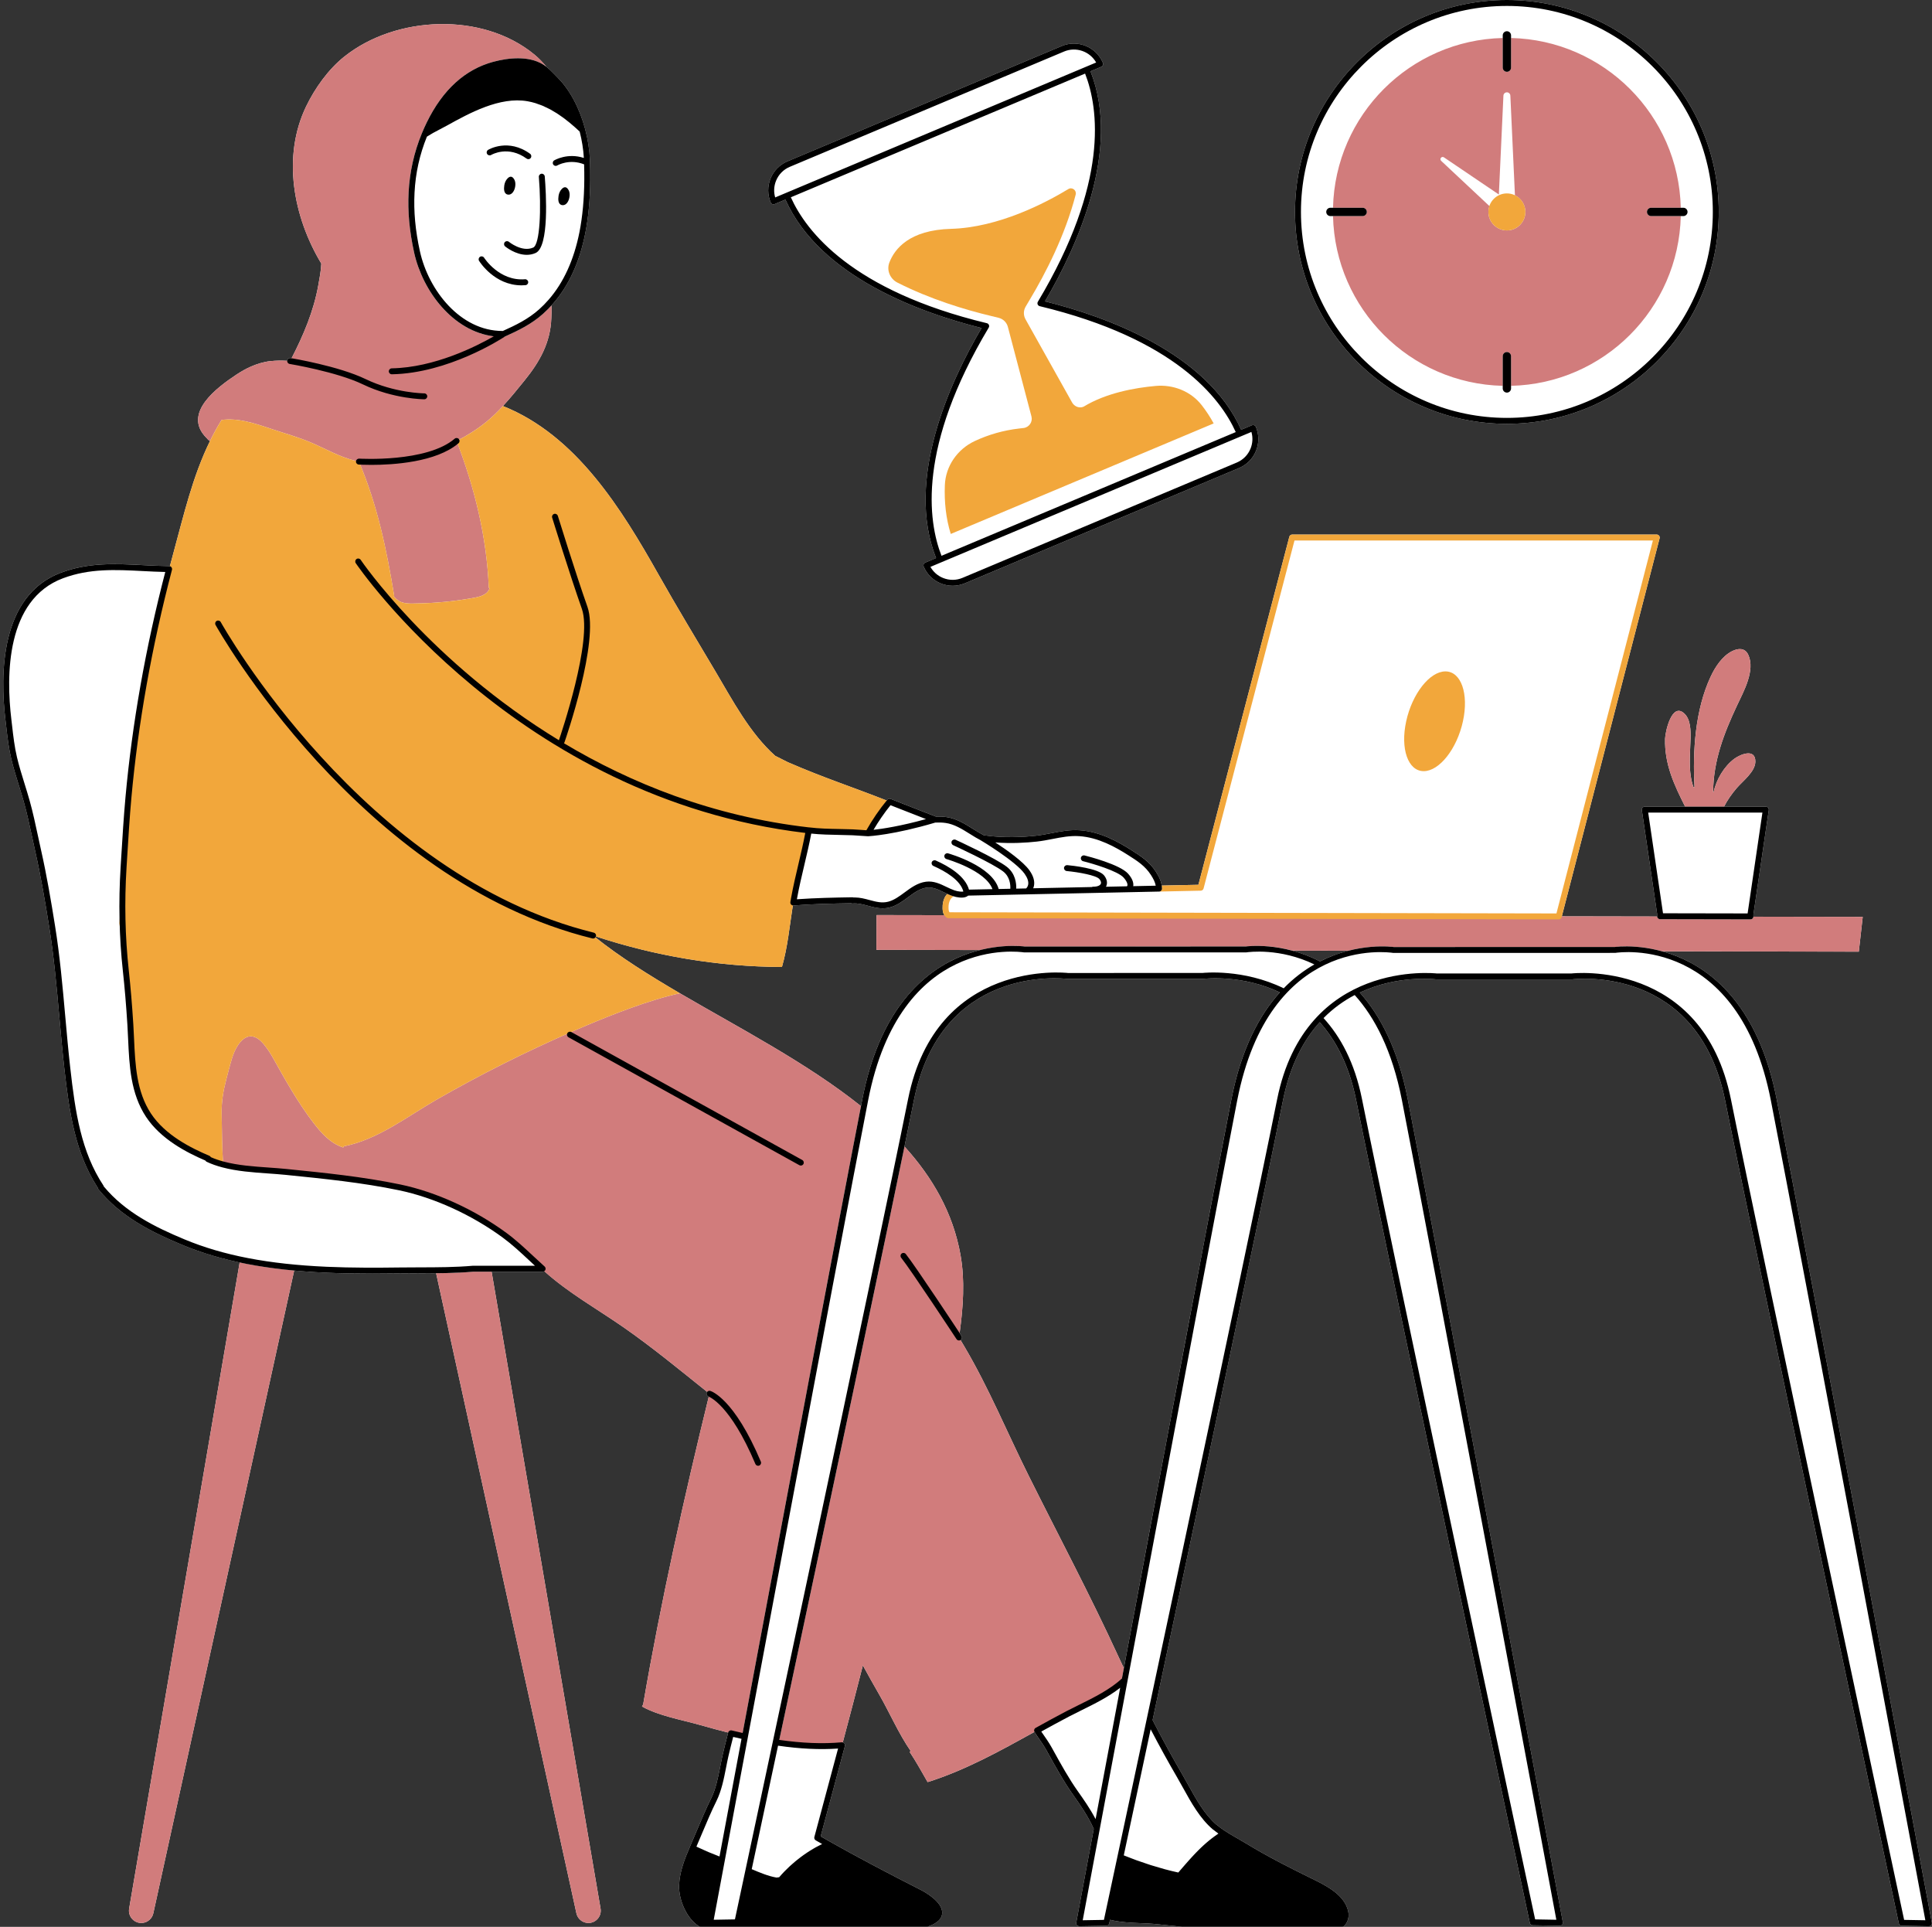
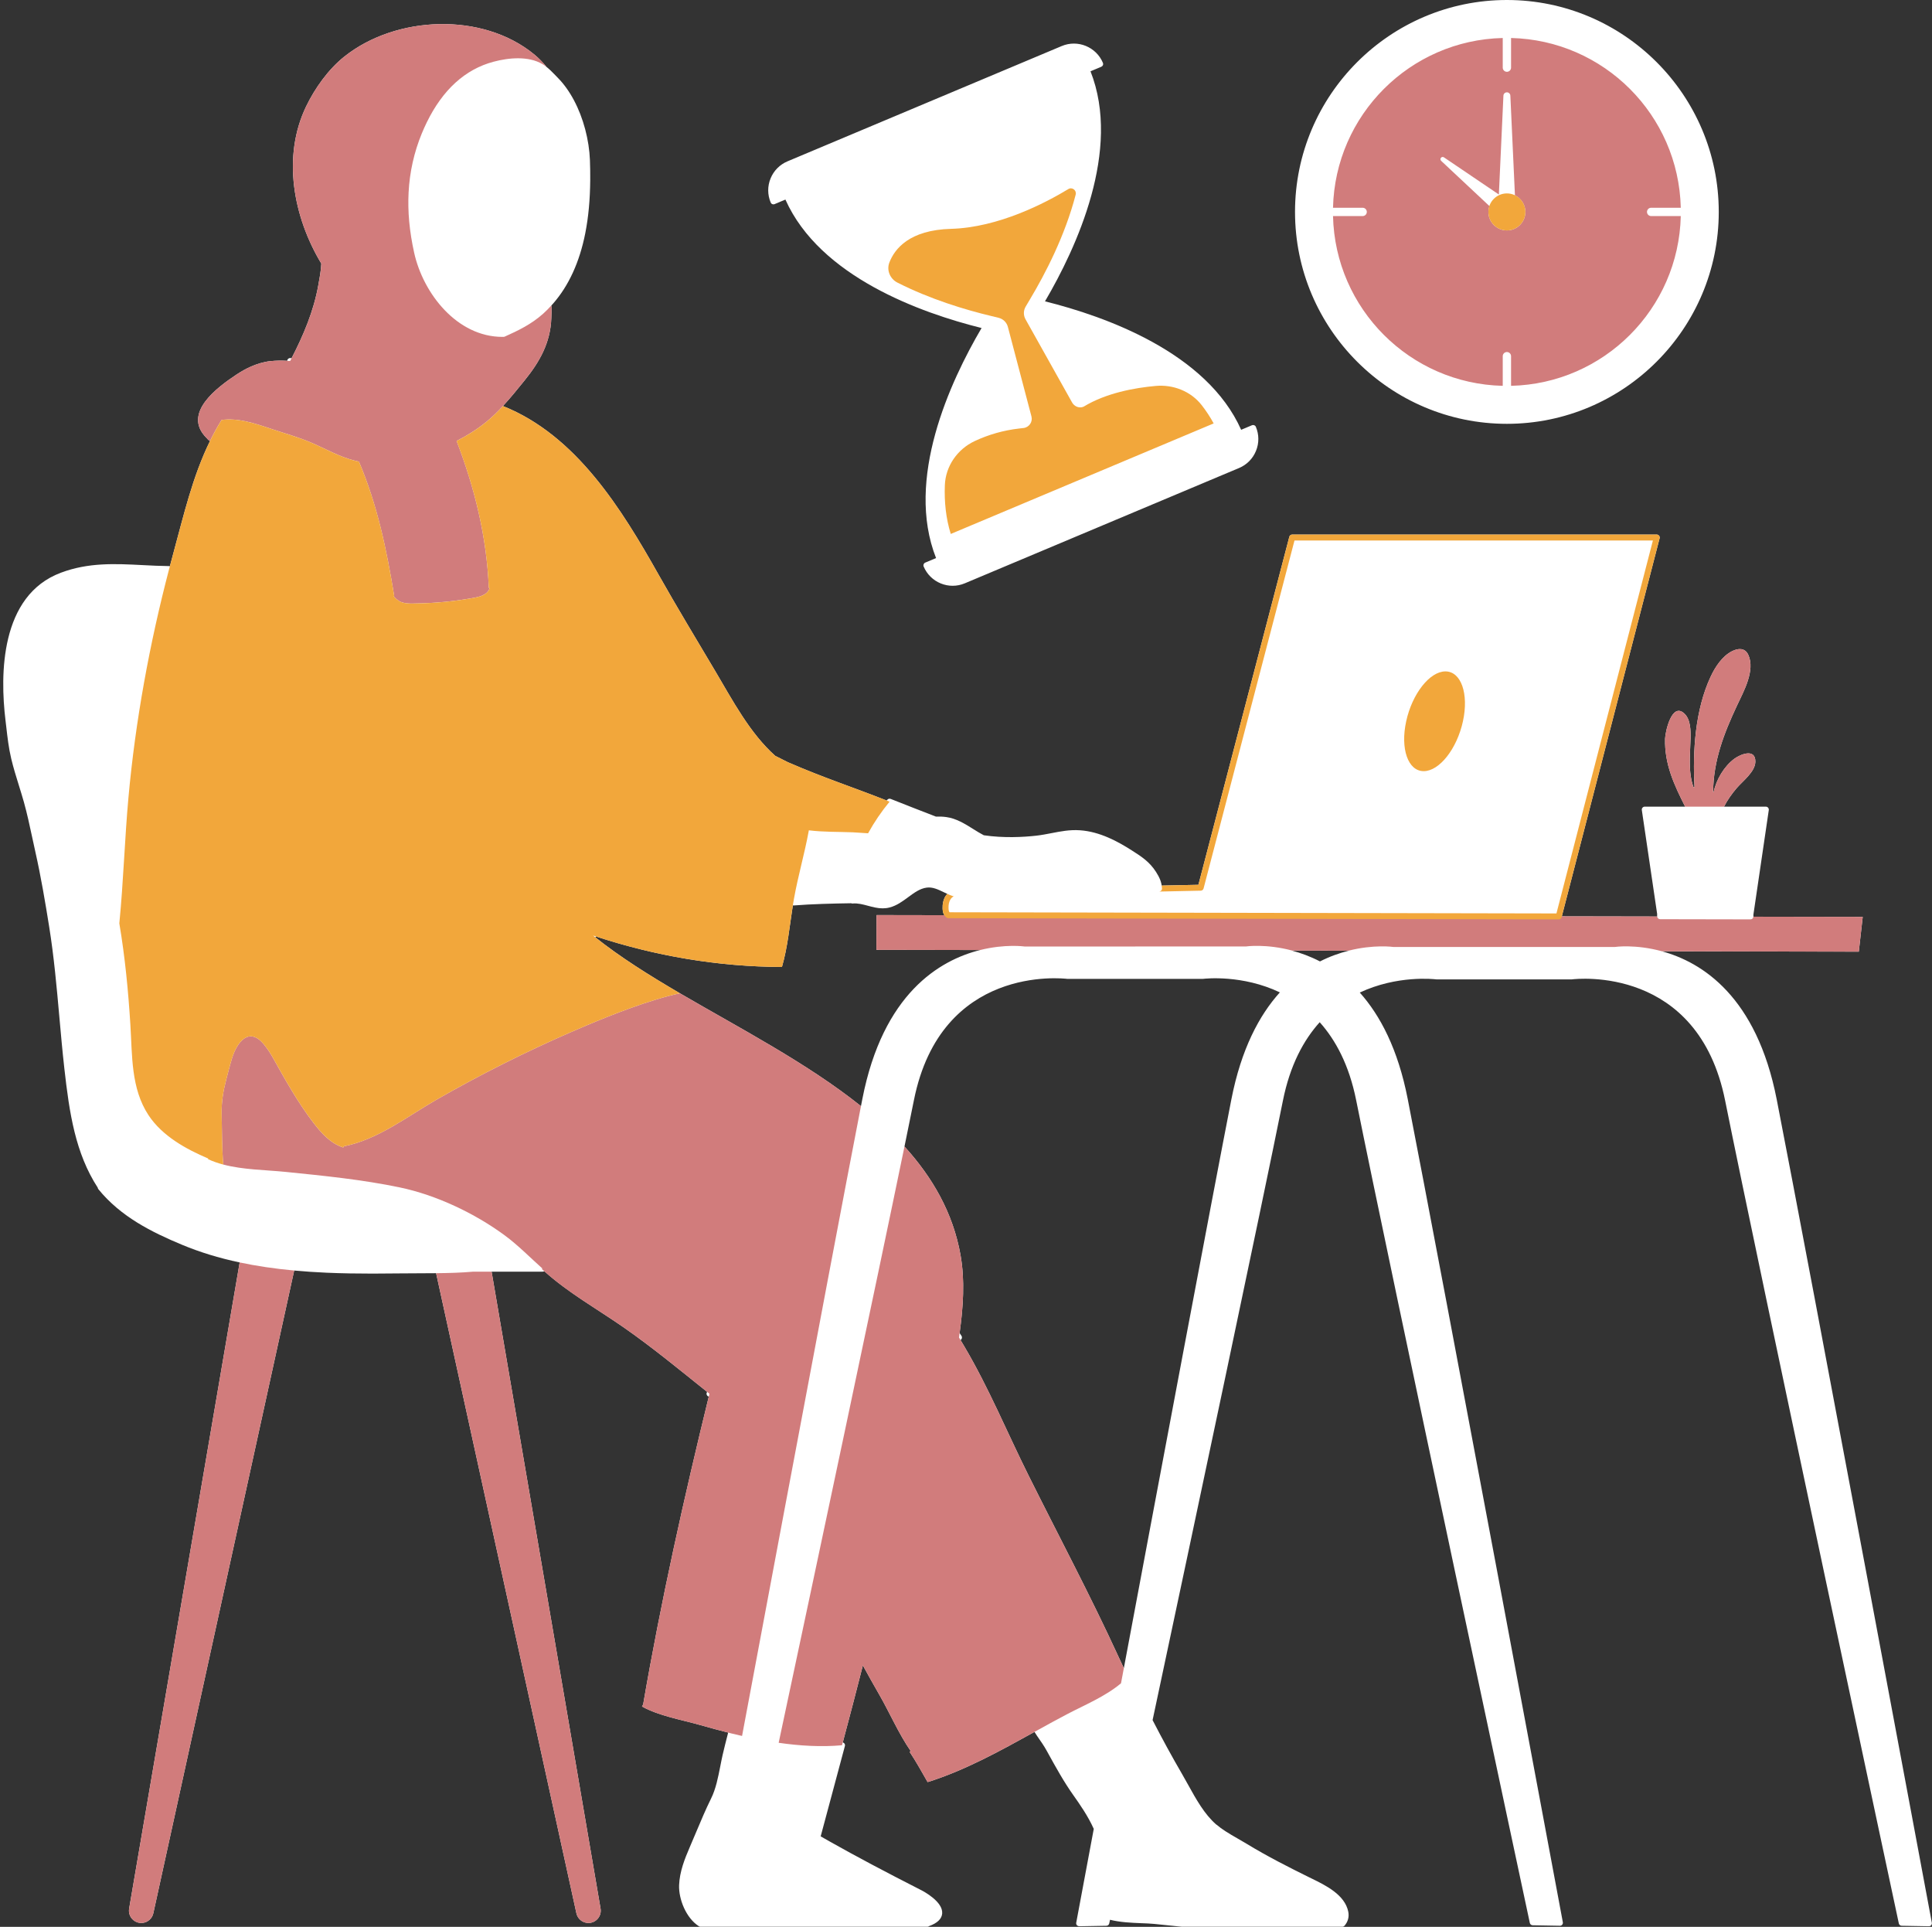
<svg xmlns="http://www.w3.org/2000/svg" fill="#000000" height="415.8" preserveAspectRatio="xMidYMid meet" version="1" viewBox="-0.7 0.0 417.0 415.8" width="417" zoomAndPan="magnify">
  <rect x="-0.7" y="0.0" width="417.0" height="415.8" fill="#333333" stroke="none" />
  <g id="change1_1">
    <path d="M278.815,45.729C278.815,20.514,299.329,0,324.545,0c25.215,0,45.729,20.514,45.729,45.729 s-20.515,45.729-45.729,45.729C299.329,91.459,278.815,70.945,278.815,45.729z M416.266,414.913c0.036,0.188-0.016,0.384-0.14,0.53 c-0.122,0.145-0.301,0.228-0.489,0.228c-0.004,0-0.008,0-0.011,0l-5.871-0.103c-0.298-0.006-0.553-0.216-0.615-0.507 c-0.302-1.41-30.227-141.396-37.489-177.567c-5.857-29.177-31.973-26.288-33.081-26.152l-29.202,0.005 c-0.64-0.076-8.524-0.942-16.574,2.839c4.394,4.918,8.241,12.191,10.343,22.952c7.076,36.209,33.222,176.257,33.484,177.668 c0.036,0.188-0.016,0.384-0.14,0.53c-0.122,0.145-0.301,0.228-0.489,0.228c-0.004,0-0.008,0-0.012,0l-5.871-0.104 c-0.297-0.006-0.552-0.216-0.614-0.507c-0.302-1.41-30.227-141.396-37.489-177.567c-1.518-7.562-4.409-12.939-7.861-16.798 c-3.489,3.866-6.407,9.284-7.938,16.906c-4.69,23.356-18.826,89.986-28.337,134.655c0.068-0.318,0.135-0.636,0.204-0.959 c2.118,4.108,4.228,7.972,6.37,11.647c0.434,0.743,0.862,1.518,1.298,2.305c1.731,3.127,3.521,6.36,6.063,8.57 c0.045,0.022,0.088,0.051,0.127,0.084c0.545,0.461,1.153,0.906,1.86,1.363c0.001,0,0.001,0.001,0.002,0.002c0,0,0,0,0,0 c0.856,0.559,1.772,1.083,2.658,1.59c0.637,0.363,1.271,0.727,1.888,1.103c4.564,2.783,9.313,5.172,13.407,7.193l0.646,0.316 c3.034,1.48,7.189,3.508,7.92,7.179c0.218,1.104-0.073,2.176-0.819,3.02c-0.121,0.138-0.296,0.217-0.479,0.217H254.41l-0.626-0.062 c-1.787-0.187-3.574-0.372-5.357-0.55c-0.82-0.083-1.805-0.12-2.847-0.159c-2.122-0.08-4.572-0.199-6.694-0.738 c-0.097,0.453-0.157,0.737-0.169,0.792c-0.062,0.291-0.317,0.501-0.615,0.507l-5.871,0.103c-0.157-0.012-0.376-0.08-0.5-0.228 c-0.124-0.146-0.176-0.342-0.14-0.53c0.063-0.336,1.597-8.554,3.988-21.336c0,0,0,0,0,0c-0.068,0.364-0.137,0.73-0.203,1.084 c-1.245-2.795-3.1-5.424-4.391-7.249c-2.057-2.896-3.799-6.053-5.484-9.105l-0.305-0.553c-0.575-1.04-1.245-1.996-1.954-3.008 l-0.118-0.169c-0.037-0.054-0.129-0.196-0.242-0.375l-0.276-0.431c-0.008-0.013-0.009-0.029-0.016-0.042 c-7.456,4.117-15.007,8.313-23.073,10.833c-1.26-2.194-2.475-4.41-3.887-6.532l0.237-0.161c-2.65-3.847-4.495-8.208-6.827-12.252 c-1.193-2.064-2.355-4.146-3.499-6.238c-1.405,5.548-2.862,11.092-4.339,16.628c0.126,0.033,0.243,0.091,0.33,0.193 c0.134,0.159,0.183,0.375,0.129,0.577c-1.082,4.066-2.174,8.129-3.266,12.187l-1.961,7.306c0.688,0.399,1.379,0.79,2.073,1.178 c0,0,0,0,0,0.001c0,0,0.001,0,0.001,0c5.595,3.15,11.652,6.369,19.642,10.438c0.479,0.244,4.687,2.462,4.511,5.008 c-0.08,1.166-1.03,2.088-2.824,2.743c-0.105,0.086-0.236,0.14-0.378,0.14h-48.958c-0.122,0-0.242-0.035-0.345-0.102 c-2.824-1.807-4.394-5.931-4.28-8.874c0.112-2.913,1.205-5.666,2.315-8.236c0,0,0-0.001,0-0.001l0.268-0.63 c0.41-0.945,0.809-1.894,1.208-2.842c0.972-2.31,1.978-4.698,3.107-6.978c1.032-2.075,1.519-4.553,1.987-6.948 c0.164-0.835,0.326-1.662,0.509-2.463c0.322-1.412,0.684-2.821,1.045-4.233l0.151-0.59c0-0.001,0.001-0.002,0.001-0.003 c-2.039-0.515-4.054-1.063-6.029-1.626c-4.03-1.153-8.86-1.944-12.569-4.003l0.25-0.456c3.82-22.179,8.794-44.471,14.16-66.405 c-0.019-0.007-0.032-0.012-0.034-0.013c-0.333-0.106-0.524-0.461-0.423-0.797c0.024-0.08,0.064-0.151,0.113-0.214 c-5.946-4.757-11.806-9.603-18.097-13.976c-5.531-3.841-11.968-7.477-17.054-12.079c-0.104,0.07-0.227,0.11-0.358,0.11h-11.021 l23.518,137.43c0.286,1.644-0.987,3.114-2.609,3.114c-0.098,0-0.192-0.004-0.29-0.013c-1.13-0.121-2.064-0.952-2.31-2.064 L94.728,280.678l-1.299-5.932c0.013,0,0.026,0,0.038-0.001c-1.159,0.012-2.316,0.018-3.46,0.02 c-1.404,0.003-2.805,0.006-4.198,0.025c-1.989,0.025-4.035,0.044-6.115,0.044c-3.248,0-6.579-0.047-9.909-0.192 c-2.43-0.107-4.756-0.264-6.989-0.472L32.389,412.885c-0.125,0.559-0.42,1.041-0.827,1.403c-0.402,0.362-0.92,0.603-1.488,0.661 c-1.756,0.188-3.204-1.358-2.9-3.101l23.856-139.421c0,0,0.001,0,0.001,0c-4.507-0.958-8.606-2.216-12.419-3.804 c-6.543-2.723-13.262-6.062-18.079-12.001c-0.08-0.099-0.126-0.215-0.14-0.333c-4.827-7.441-6.122-16.064-7.207-25.74 c-0.418-3.725-0.755-7.504-1.081-11.158c-0.567-6.364-1.155-12.945-2.188-19.387c-0.84-5.249-1.782-10.842-2.987-16.189 c-0.238-1.057-0.466-2.118-0.693-3.181c-0.535-2.495-1.088-5.074-1.782-7.555c-0.339-1.203-0.711-2.4-1.083-3.598 c-0.583-1.874-1.185-3.812-1.649-5.76c-0.547-2.295-0.817-4.647-1.078-6.923L0.481,155.4c-1.176-9.763-1.188-26.879,11.952-31.81 c5.985-2.244,11.694-1.951,17.738-1.641c1.838,0.095,3.738,0.192,5.633,0.21c0.055,0.001,0.104,0.024,0.156,0.038 c0.231-0.874,0.465-1.747,0.701-2.615c2.31-8.454,4.182-16.706,7.967-24.427l-0.215-0.103c-0.192-0.161-0.362-0.353-0.527-0.55 l-0.005,0.004c-5.362-5.322,2.368-10.96,6.456-13.672c1.005-0.666,2.055-1.264,3.163-1.747c1.318-0.567,2.734-1.01,4.164-1.157 c1.224-0.129,2.435-0.143,3.633-0.068c0.001-0.021-0.006-0.041-0.002-0.062c0.058-0.35,0.38-0.585,0.736-0.528 c0.027,0.005,0.098,0.016,0.201,0.034c2.579-4.99,4.778-10.208,5.771-15.764c0.268-1.519,0.585-3.101,0.648-4.665 c-6.081-10.107-8.485-23.123-3.266-33.935c1.899-3.932,4.79-7.985,8.23-10.728c11.144-8.878,29.802-9.665,40.995-0.469 c1.037,0.85,1.883,1.745,2.643,2.691c-0.279-0.219-0.567-0.425-0.872-0.603c1.269,0.745,2.289,1.912,3.312,2.948 c2.614,2.643,4.711,6.583,5.911,11.1c0.591,2.226,0.946,4.531,1.026,6.668c0,0,0,0.001,0,0.001c0.055,1.526,0.075,2.914,0.063,4.242 c-0.031,4.275-0.38,8.048-1.067,11.534c-1.23,6.222-3.573,11.338-6.965,15.208c-0.114,0.131-0.237,0.253-0.353,0.382 c0.093,0.928,0.019,1.919-0.012,2.771c-0.192,5.304-2.547,9.428-5.782,13.418c-1.479,1.819-3.012,3.735-4.66,5.514 c15.844,6.322,25.629,22.26,33.614,36.424c3.959,7.024,8.159,13.941,12.27,20.875c3.686,6.22,7.413,13.306,12.882,18.181 l2.728,1.377c7.875,3.417,13.46,5.175,21.336,8.271c0.044-0.054,0.085-0.11,0.129-0.163c0.178-0.214,0.471-0.29,0.73-0.188 c3.254,1.292,6.512,2.566,9.77,3.823c0.78-0.034,1.513-0.002,2.239,0.097c2.149,0.292,4.009,1.455,5.807,2.58 c0.787,0.492,1.53,0.957,2.288,1.347c4.316,0.632,8.514,0.4,11.287,0.092c1.129-0.125,2.237-0.34,3.309-0.548 c1.938-0.377,3.934-0.771,6.115-0.625c4.353,0.285,8.26,2.457,11.177,4.316c2.071,1.317,3.861,2.455,5.272,4.664v0 c0.74,1.162,1.244,2.217,1.293,3.587c-0.008-0.222-0.046-0.424-0.077-0.631l7.938-0.168l19.626-75.098 c0.073-0.282,0.328-0.478,0.619-0.478h78.68c0.198,0,0.385,0.092,0.506,0.248c0.122,0.157,0.164,0.361,0.114,0.552L336.4,197.74 l20.584,0.038c-0.002-0.021-0.012-0.039-0.012-0.06v-0.521l-3.304-22.394c-0.026-0.184,0.027-0.371,0.149-0.512 c0.121-0.141,0.298-0.222,0.484-0.222h8.714c-2.355-4.673-4.476-9.157-4.328-14.676c0.041-1.429,1.438-8.014,4.19-5.384 c1.332,1.275,1.348,3.661,1.307,5.359c-0.077,3.466-0.558,7.167,0.635,10.507l0.22-0.012c-0.424-7.815,0.146-16.672,3.469-23.815 c0.973-2.097,2.496-4.443,4.618-5.518c1.315-0.668,2.79-0.778,3.506,0.753c1.572,3.356-0.994,7.933-2.399,10.922 c-2.867,6.096-5.123,11.961-5.176,18.733l0.102,0.02c0.562-2.757,2.321-5.636,4.484-7.232c1.315-0.969,4.573-2.297,4.529,0.648 c-0.033,2.166-2.724,4.178-4.011,5.673c-1.084,1.262-2.017,2.594-2.751,4.023h9.027c0.187,0,0.363,0.081,0.484,0.222 c0.122,0.141,0.176,0.328,0.149,0.512l-3.323,22.585l0.007,0.367c0,0.021-0.01,0.041-0.012,0.062l23.602,0.043l-0.847,7.502 l-42.479-0.078c0,0-0.001,0-0.001,0c8.683,2.372,20.428,9.771,24.763,31.963C389.858,273.455,416.003,413.501,416.266,414.913z M210.855,205.011c0,0-0.001,0-0.001,0l-22.387-0.041l0.026-7.502l14.649,0.027c-0.032-0.05-0.073-0.092-0.101-0.145 c-0.24-0.449-0.282-0.951-0.291-1.336c-0.029-0.961,0.149-1.797,0.532-2.481c0.133-0.236,0.303-0.446,0.489-0.64 c-0.26-0.118-0.518-0.24-0.771-0.361c-1.237-0.595-2.407-1.159-3.679-0.991c-1.464,0.191-2.698,1.102-4.005,2.066 c-1.207,0.891-2.455,1.812-3.971,2.212c-0.525,0.139-1.034,0.195-1.531,0.195c-1.104,0-2.147-0.28-3.166-0.553 c-1.134-0.304-2.205-0.591-3.316-0.491c-0.11,0.012-0.224-0.01-0.324-0.056c-4.01,0.064-8.26,0.159-12.433,0.48 c-0.049,0.004-0.096-0.014-0.145-0.022c-0.702,4.408-1.123,9.05-2.357,13.294c-13.813-0.053-27.316-2.368-40.152-6.588 c-0.024,0.076-0.061,0.142-0.108,0.202c5.297,4.228,11.567,8.161,18.241,12.066c12.988,7.587,27.458,15.061,39.075,24.349 c-0.008,0.039-0.016,0.081-0.023,0.121c0.112-0.578,0.222-1.142,0.326-1.675C189.875,214.401,202.096,207.192,210.855,205.011z M275.544,214.148c-8.081-3.845-16.02-2.985-16.619-2.913l-29.202,0.005c-1.184-0.14-27.302-3.03-33.16,26.147 c-0.566,2.819-1.271,6.274-2.087,10.239c0.015-0.07,0.03-0.147,0.045-0.217c6.065,6.679,10.475,14.314,12.095,23.412 c0.968,5.432,0.583,11.207-0.195,16.839c0.217,0.329,0.361,0.546,0.402,0.61c0.195,0.295,0.113,0.692-0.182,0.887 c-0.009,0.006-0.02,0.003-0.029,0.009c0.282,0.471,0.565,0.943,0.843,1.414c5.304,8.994,9.191,18.48,13.829,27.783 c6.452,12.953,13.306,25.83,19.351,38.98c0.405,0.881,0.821,1.761,1.233,2.641c-0.133,0.707-0.263,1.404-0.394,2.103 c8.264-44.101,19.361-103.13,23.602-124.84C267.199,226.384,271.097,219.067,275.544,214.148z M290.354,205.168l-0.013-0.01 l-12.112-0.022l-0.046,0.009c1.894,0.506,3.933,1.241,6.019,2.324C286.342,206.378,288.425,205.658,290.354,205.168z M165.995,44.051c0.078,0.032,0.16,0.047,0.242,0.047c0.084,0,0.169-0.017,0.248-0.05l2.337-0.982 c7.442,16.685,29.293,24.473,42.339,27.718c-6.811,11.591-16.538,32.65-9.823,49.643l-2.337,0.982 c-0.326,0.137-0.479,0.512-0.342,0.838c0.702,1.671,2.014,2.969,3.692,3.654c0.828,0.338,1.697,0.507,2.565,0.507 c0.892,0,1.783-0.178,2.63-0.534l59.191-24.879c1.672-0.703,2.969-2.014,3.654-3.693c0.686-1.678,0.676-3.523-0.027-5.195 c-0.065-0.157-0.19-0.281-0.348-0.345c-0.158-0.064-0.333-0.062-0.49,0.002l-2.337,0.982c-7.441-16.687-29.293-24.473-42.339-27.718 c6.811-11.591,16.537-32.65,9.823-49.642l2.338-0.983c0.156-0.066,0.28-0.191,0.345-0.349s0.063-0.333-0.003-0.49 c-1.451-3.45-5.438-5.078-8.888-3.628l-59.191,24.879c-1.672,0.703-2.97,2.014-3.655,3.693c-0.686,1.678-0.676,3.523,0.027,5.195 C165.713,43.863,165.838,43.987,165.995,44.051z" fill="#ffffff" />
  </g>
  <g id="change1_2">
-     <path d="M249.46,191.753c-0.045-1.251-0.51-2.194-1.193-3.266c-1.327-2.078-3.038-3.172-5.076-4.468 c-3.28-2.091-6.917-3.959-10.875-4.218c-3.271-0.214-6.108,0.818-9.312,1.171c-3.659,0.407-7.77,0.456-11.559-0.112 c-0.018-0.013-0.04-0.022-0.058-0.031c-2.551-1.305-5-3.481-7.922-3.878c-0.755-0.103-1.506-0.125-2.256-0.085 c-3.302-1.273-6.604-2.565-9.901-3.874c-1.756,2.127-3.311,4.414-4.642,6.827c-1.113-0.049-2.23-0.17-3.324-0.214 c-3.101-0.121-6.371-0.04-9.459-0.429c-0.009,0.058-0.018,0.112-0.031,0.17c-0.894,4.87-2.297,9.656-3.172,14.535 c-0.054,0.29-0.103,0.585-0.152,0.876c4.227-0.326,8.525-0.42,12.748-0.487v0.062c2.73-0.246,5.134,1.6,7.909,0.867 c2.994-0.791,5.004-3.896,8.056-4.294c2.136-0.277,3.896,1.171,5.849,1.832c-0.523,0.206-0.97,0.617-1.247,1.108 c-0.362,0.648-0.474,1.412-0.451,2.154c0.009,0.362,0.049,0.737,0.219,1.054c0.094,0.179,0.232,0.34,0.402,0.447l131.725,0.255 l21.151-81.758h-78.679l-19.748,75.565L249.46,191.753z M207.169,193.04c-0.123,0.018-0.249,0.021-0.375,0.017 C206.92,193.061,207.046,193.058,207.169,193.04c0.223-0.031,0.395-0.084,0.524-0.154 C207.564,192.956,207.392,193.009,207.169,193.04z M302.81,155.646c1.293-5.943,5.084-10.763,8.467-10.763 c3.387,0,5.076,4.82,3.783,10.763c-1.293,5.943-5.088,10.763-8.471,10.763C303.206,166.41,301.513,161.59,302.81,155.646z M279.455,45.73c0-24.902,20.187-45.089,45.089-45.089s45.089,20.187,45.089,45.089c0,24.902-20.187,45.089-45.089,45.089 S279.455,70.632,279.455,45.73z M108.231,266.572c2.904,2.136,5.482,4.794,8.194,7.207h-0.241h-14.79 c-5.156,0.451-10.429,0.299-15.594,0.371c-5.326,0.067-10.661,0.085-15.987-0.147c-10.522-0.465-21.17-1.895-30.955-5.969 c-6.657-2.77-13.208-6.117-17.828-11.814l0.053-0.045c-5.04-7.623-6.26-16.769-7.261-25.696 c-1.148-10.219-1.644-20.415-3.275-30.575c-0.862-5.393-1.792-10.893-2.994-16.228c-0.809-3.583-1.492-7.225-2.484-10.768 c-0.876-3.114-1.975-6.184-2.726-9.334c-0.648-2.717-0.898-5.487-1.229-8.248c-1.3-10.791-0.746-26.523,11.541-31.134 c7.721-2.895,15.218-1.466,23.14-1.39c-4.218,16.067-7.287,32.841-8.78,49.337c-0.448,4.943-0.73,9.962-1.044,14.989 c-0.464,7.432-0.33,14.891,0.48,22.293c0.425,3.887,0.738,7.786,0.984,11.711c0.416,6.631,0.103,13.748,3.923,19.53 c2.958,4.473,8.078,7.305,12.886,9.343l-0.054,0.125c1.046,0.492,2.149,0.871,3.297,1.171c4.312,1.139,9.187,1.153,13.427,1.582 c8.19,0.827,16.599,1.667,24.651,3.347C93.468,257.877,101.761,261.813,108.231,266.572z M125.992,34.573 c0.049,1.376,0.076,2.788,0.062,4.214c-0.027,3.767-0.313,7.654-1.054,11.416c-1.086,5.491-3.146,10.719-6.818,14.91 c-0.643,0.742-1.336,1.448-2.087,2.118c-2.48,2.216-5.232,3.534-8.119,4.826c-9.673,0.152-16.769-9.128-18.659-17.654 c-0.969-4.383-1.407-8.668-1.184-12.873c0.219-4.227,1.108-8.378,2.797-12.48c1.43-0.952,3.016-1.68,4.522-2.511 c5.161-2.855,11.689-6.407,17.846-5.317c4.562,0.804,8.391,3.722,11.689,6.823C125.585,30.297,125.916,32.544,125.992,34.573z M415.637,415.03l-5.871-0.103c0,0-30.142-140.974-37.488-177.559c-6.05-30.129-33.788-26.661-33.788-26.661h-29.124 c0,0-8.773-1.096-17.528,3.303c4.516,4.848,8.508,12.18,10.67,23.251c7.158,36.625,33.484,177.662,33.484,177.662l-5.871-0.103 c0,0-30.142-140.974-37.488-177.559c-1.605-7.992-4.742-13.603-8.477-17.559c-3.779,3.961-6.959,9.602-8.578,17.666 c-4.691,23.363-18.678,89.293-28.175,133.899c2.073,4.028,4.227,8.012,6.488,11.892c2.18,3.744,4.258,8.288,7.614,11.139 l0.013-0.013c0.608,0.514,1.256,0.979,1.926,1.412c-3.977,2.39-6.657,5.71-9.665,9.173l-0.161-0.139 c-4.202-0.898-8.454-2.293-12.507-3.951c-1.883,8.823-3.021,14.147-3.021,14.147l-5.871,0.103c0,0,1.476-7.908,3.823-20.454 c-1.195-2.744-3.005-5.37-4.536-7.534c-2.158-3.038-3.954-6.345-5.75-9.598c-0.625-1.13-1.367-2.176-2.109-3.235 c-0.058-0.085-0.286-0.447-0.505-0.786c2.216-1.229,4.423-2.44,6.635-3.597c3.899-2.039,8.974-4.137,12.272-7.333 c8.26-44.079,19.381-103.239,23.655-125.125c2.185-11.18,6.235-18.547,10.805-23.393c-8.8-4.48-17.664-3.376-17.664-3.376h-29.123 c0,0-27.738-3.467-33.788,26.661c-4.864,24.224-19.719,94.201-29.204,138.731c4.775,0.725,9.592,1.041,14.309,0.621 c-1.774,6.666-3.574,13.32-5.353,19.964c0.831,0.487,1.667,0.961,2.507,1.43c-3.896,1.501-7.819,4.602-10.393,7.694l-0.925,0.112 c-2.06-0.337-4.129-1.255-6.061-2.077c-1.49,6.98-2.368,11.084-2.368,11.084l-5.871,0.103c0,0,0.939-5.029,2.509-13.426 c-2.139-0.825-4.268-1.682-6.305-2.681c0.089-0.21,0.179-0.42,0.268-0.63c1.412-3.262,2.721-6.604,4.298-9.785 c1.434-2.882,1.832-6.416,2.547-9.553c0.366-1.604,0.782-3.204,1.193-4.808c0.995,0.246,1.997,0.482,3.004,0.706 c8.352-44.603,21.281-113.476,25.971-137.485c7.158-36.625,34.315-32.376,34.315-32.376h47.818c0,0,7.722-1.206,16.016,3.218 c8.215-4.297,15.811-3.11,15.811-3.11h47.818c0,0,27.162-4.249,34.315,32.376C389.311,273.994,415.637,415.03,415.637,415.03z M169.148,42.235c7.319,17.413,30.803,25.191,43.005,28.132c-6.437,10.776-17.312,32.996-9.993,50.409l13.651-5.738l-16.562,6.961 c1.316,3.13,4.92,4.601,8.05,3.285l59.192-24.879c3.13-1.316,4.601-4.92,3.285-8.05l-2.91,1.223 c-7.319-17.413-30.803-25.191-43.005-28.132c6.437-10.776,17.312-32.996,9.993-50.409l2.91-1.223c-1.316-3.13-4.92-4.601-8.05-3.285 l-59.192,24.879c-3.13,1.316-4.601,4.92-3.285,8.05L169.148,42.235z M231.471,41.997c-2.276,8.807-6.542,17.052-9.884,22.63 l-0.909,1.53c-0.5,0.842-0.513,1.887-0.035,2.741l10.055,17.956c0.461,0.824,1.444,1.267,2.337,0.961 c0.079-0.027,0.148-0.057,0.202-0.089c4.796-2.908,10.892-4.029,15.497-4.443c3.814-0.343,7.615,1.154,9.962,4.18 c0.957,1.234,1.816,2.536,2.558,3.911l-56.745,23.851c-1.048-3.378-1.413-6.931-1.275-10.522c0.158-4.118,2.707-7.771,6.439-9.519 c3.008-1.409,6.224-2.322,9.523-2.703l1.016-0.117c1.215-0.14,2.023-1.324,1.712-2.507l-5.086-19.31 c-0.256-0.973-1.025-1.728-2.003-1.966l-1.68-0.409c-5.546-1.331-13.064-3.588-20.166-7.191c-1.583-0.803-2.371-2.66-1.737-4.318 c1.132-2.96,4.323-7.034,13.309-7.279c10.291-0.284,20.48-5.646,25.322-8.581C230.709,40.302,231.713,41.064,231.471,41.997z M363.339,174.708h7.746h9.354l-3.323,22.585v0.46l-19.502-0.037v-0.521l-3.311-22.487H363.339z" fill="#ffffff" />
-   </g>
+     </g>
  <g id="change2_1">
    <path d="M240.635,357.342c0.405,0.881,0.821,1.761,1.233,2.641c-0.205,1.093-0.408,2.176-0.609,3.251 c-3.282,2.791-7.888,4.712-11.482,6.592c-2.212,1.157-4.419,2.368-6.635,3.597c-7.636,4.213-15.361,8.556-23.627,11.139 c-1.26-2.194-2.475-4.41-3.887-6.532l0.237-0.161c-2.65-3.847-4.495-8.208-6.827-12.252c-1.193-2.064-2.355-4.146-3.499-6.238 c-1.457,5.75-2.967,11.497-4.499,17.234c-4.509,0.402-9.107,0.125-13.674-0.531c8.405-39.46,21.015-98.849,27.155-128.673 c6.065,6.679,10.475,14.314,12.095,23.412c1.023,5.742,0.541,11.867-0.326,17.801c0.393,0.652,0.782,1.305,1.166,1.957 c5.304,8.994,9.191,18.48,13.829,27.783C227.736,331.315,234.59,344.192,240.635,357.342z M105.405,274.419h-4.01 c-2.612,0.23-5.298,0.3-7.965,0.326l1.299,5.932l28.985,132.208c0.246,1.113,1.18,1.944,2.31,2.064 c0.098,0.009,0.192,0.013,0.29,0.013c1.622,0,2.895-1.47,2.609-3.114L105.405,274.419z M27.175,411.849 c-0.304,1.743,1.144,3.289,2.9,3.101c0.567-0.058,1.086-0.299,1.488-0.661c0.407-0.362,0.702-0.844,0.827-1.403L62.796,274.17 c-4.236-0.393-8.134-0.971-11.766-1.743L27.175,411.849z M168.464,326.621c6.582-35.028,13.367-70.97,16.664-87.928 c-11.617-9.288-26.087-16.762-39.075-24.349c-6.506,1.381-14.857,4.696-20.236,6.966c-1.104,0.465-2.203,0.938-3.302,1.421 c-9.87,4.298-19.548,9.164-28.886,14.508c-6.465,3.7-12.689,8.655-20.156,10.138l-0.072,0.246c-2.748-0.853-4.745-3.114-6.456-5.339 c-3.369-4.388-6.077-9.271-8.776-14.092c-0.545-0.974-1.184-1.93-1.89-2.797c-3.221-3.954-5.831-0.496-6.899,2.967 c-0.46,1.492-0.836,3.016-1.233,4.522c-0.657,2.507-1.068,4.906-1.01,7.502c0.076,3.619,0.049,7.305,0.353,10.916 c4.312,1.139,9.187,1.153,13.427,1.582c8.19,0.827,16.599,1.667,24.651,3.347c7.9,1.649,16.193,5.585,22.662,10.344 c2.904,2.136,5.482,4.794,8.194,7.207h-0.241c5.17,4.861,11.908,8.619,17.654,12.609c6.465,4.495,12.475,9.49,18.592,14.374 c-5.424,22.135-10.456,44.641-14.312,67.031l-0.25,0.456c3.708,2.06,8.539,2.851,12.569,4.003c2.176,0.621,4.397,1.229,6.649,1.787 c0.789,0.195,1.584,0.379,2.38,0.561C162.138,360.331,165.277,343.587,168.464,326.621 M294.31,45.73 c0-0.496-0.402-0.898-0.898-0.898h-6.397c0.471-20.025,16.608-36.162,36.634-36.633v6.397c0,0.496,0.402,0.898,0.898,0.898 c0.496,0,0.898-0.402,0.898-0.898V8.199c20.024,0.472,36.161,16.609,36.632,36.633h-6.396c-0.496,0-0.898,0.402-0.898,0.898 s0.402,0.898,0.898,0.898h6.396c-0.472,20.024-16.608,36.16-36.632,36.632v-6.397c0-0.496-0.402-0.898-0.898-0.898 c-0.496,0-0.898,0.402-0.898,0.898v6.397c-20.025-0.471-36.162-16.608-36.634-36.632h6.397 C293.907,46.628,294.31,46.226,294.31,45.73z M310.385,34.737l10.39,9.73c-0.134,0.399-0.223,0.819-0.223,1.263 c0,2.205,1.788,3.993,3.993,3.993s3.993-1.788,3.993-3.993c0-1.579-0.925-2.932-2.255-3.58l-0.989-21.478 c0-0.414-0.335-0.749-0.75-0.749c-0.414,0-0.749,0.336-0.749,0.749l-0.981,21.302l-11.823-7.998 c-0.21-0.167-0.516-0.133-0.684,0.077C310.141,34.263,310.175,34.57,310.385,34.737z M43.885,94.504 c0.165,0.197,0.335,0.389,0.527,0.55l0.215,0.103c0.746-1.533,1.573-3.043,2.493-4.531c3.53-0.474,7.069,0.693,10.424,1.823 c2.994,1.01,6.081,1.841,8.985,3.092c3.132,1.345,6.059,3.052,9.392,3.878c0.282,0.071,0.568,0.134,0.849,0.188 c3.977,9.356,5.956,18.887,7.614,28.98l-0.112,0.112c0.241,0.246,0.482,0.487,0.715,0.728l0.054-0.054 c1.036,1.046,3.078,0.862,4.401,0.84c3.843-0.072,7.636-0.429,11.42-1.081c1.573-0.273,3.53-0.541,4.124-2.212l-0.183-0.072 c-0.442-10.942-3.038-21.541-6.952-31.692c2.288-1.162,4.464-2.534,6.439-4.138c1.255-1.023,2.435-2.18,3.566-3.4 c1.649-1.778,3.181-3.695,4.66-5.514c3.235-3.99,5.59-8.114,5.782-13.418c0.031-0.852,0.105-1.842,0.012-2.771 c-0.569,0.628-1.164,1.234-1.789,1.791c-2.537,2.269-5.365,3.627-8.282,4.933c-0.079,0.035-0.165,0.054-0.252,0.056 c-0.08,0.001-0.161,0.002-0.241,0.002c-9.764,0-17.093-9.312-19.053-18.157c-1.026-4.638-1.418-8.905-1.199-13.045 c0.228-4.387,1.185-8.657,2.845-12.689c0-0.001,0.001-0.001,0.001-0.002c0.328-0.801,0.688-1.606,1.075-2.395 c3.445-7.054,8.29-11.456,14.399-13.085c3.282-0.875,7.515-1.285,10.569,0.508c0.304,0.179,0.593,0.384,0.872,0.603 c-0.76-0.946-1.606-1.84-2.643-2.691C103.419,2.55,84.76,3.336,73.616,12.214c-3.44,2.743-6.331,6.796-8.23,10.728 c-5.219,10.813-2.815,23.829,3.266,33.935c-0.062,1.564-0.38,3.146-0.648,4.665c-1.032,5.777-3.365,11.193-6.077,16.362 c-1.403-0.125-2.824-0.125-4.263,0.027c-1.43,0.147-2.846,0.59-4.164,1.157c-1.108,0.483-2.158,1.081-3.163,1.747 c-4.088,2.712-11.818,8.351-6.456,13.672L43.885,94.504z M358.688,159.392c-0.148,5.519,1.973,10.003,4.328,14.676h8.396 c0.734-1.429,1.667-2.761,2.751-4.023c1.287-1.495,3.979-3.506,4.011-5.673c0.045-2.944-3.213-1.617-4.529-0.648 c-2.162,1.596-3.922,4.476-4.484,7.232l-0.102-0.02c0.053-6.772,2.309-12.637,5.176-18.733c1.405-2.989,3.97-7.566,2.399-10.922 c-0.717-1.531-2.191-1.421-3.506-0.753c-2.122,1.075-3.645,3.421-4.618,5.518c-3.323,7.143-3.893,16-3.469,23.815l-0.22,0.012 c-1.193-3.339-0.713-7.041-0.635-10.507c0.041-1.698,0.024-4.085-1.307-5.359C360.126,151.378,358.729,157.963,358.688,159.392z M377.744,197.816c-0.015,0.147-0.071,0.286-0.176,0.391c-0.12,0.12-0.282,0.187-0.452,0.187h-0.001l-19.503-0.037 c-0.332,0-0.596-0.257-0.627-0.58l-168.491-0.31l-0.026,7.502l22.387,0.041c5.419-1.349,9.514-0.775,9.62-0.759l47.72-0.008 c0.068-0.015,4.387-0.622,10.036,0.891l12.112,0.022c5.497-1.4,9.67-0.815,9.777-0.798l47.72-0.008 c0.071-0.015,4.463-0.632,10.181,0.93l42.479,0.078l0.847-7.502L377.744,197.816z" fill="#d17c7c" />
  </g>
  <g id="change3_1">
    <path d="M169.348,164.476c8.083,3.508,13.746,5.263,21.959,8.515c-1.756,2.127-3.311,4.414-4.642,6.827 c-1.113-0.049-2.23-0.17-3.324-0.214c-3.101-0.121-6.371-0.04-9.459-0.429c-0.009,0.058-0.018,0.112-0.031,0.17 c-0.894,4.87-2.297,9.656-3.172,14.535c-0.054,0.29-0.103,0.585-0.152,0.876c-0.764,4.589-1.162,9.468-2.453,13.909 c-14.03-0.054-27.743-2.431-40.758-6.778c5.397,4.379,11.858,8.431,18.739,12.457c-6.506,1.381-14.857,4.696-20.236,6.966 c-1.104,0.465-2.203,0.938-3.302,1.421c-9.87,4.298-19.548,9.164-28.886,14.508c-6.465,3.7-12.689,8.655-20.156,10.138l-0.072,0.246 c-2.748-0.853-4.745-3.114-6.456-5.339c-3.369-4.388-6.077-9.271-8.776-14.092c-0.545-0.974-1.184-1.93-1.89-2.797 c-3.221-3.954-5.831-0.496-6.899,2.967c-0.46,1.492-0.836,3.016-1.233,4.522c-0.657,2.507-1.068,4.906-1.01,7.502 c0.076,3.619,0.049,7.305,0.353,10.916c-1.148-0.299-2.252-0.679-3.297-1.171l0.054-0.125c-4.808-2.037-9.928-4.87-12.886-9.343 c-3.82-5.782-3.508-12.9-3.923-19.53c-0.46-7.355-1.157-14.624-2.386-21.88c0.889-9.017,1.157-18.19,1.966-27.113 c1.492-16.496,4.562-33.27,8.78-49.337c0.281-1.077,0.572-2.149,0.862-3.217c2.31-8.454,4.182-16.706,7.967-24.427 c0.746-1.533,1.573-3.043,2.493-4.531c3.53-0.474,7.069,0.693,10.424,1.823c2.994,1.01,6.081,1.841,8.985,3.092 c3.132,1.345,6.059,3.052,9.392,3.878c0.282,0.071,0.568,0.134,0.849,0.188c3.977,9.356,5.956,18.887,7.614,28.98l-0.112,0.112 c0.241,0.246,0.482,0.487,0.715,0.728l0.027-0.027l0.027-0.027c0.389,0.392,0.919,0.611,1.499,0.731 c0.774,0.16,1.638,0.142,2.375,0.122c0.184-0.005,0.361-0.01,0.526-0.013c1.921-0.036,3.83-0.143,5.732-0.323 c0.951-0.09,1.9-0.198,2.848-0.324c0.948-0.126,1.895-0.271,2.841-0.434c1.18-0.204,2.575-0.406,3.45-1.199 c0.292-0.264,0.525-0.594,0.674-1.012l-0.183-0.072c-0.221-5.471-0.981-10.856-2.174-16.143c-0.298-1.322-0.624-2.637-0.975-3.946 c-1.053-3.927-2.335-7.797-3.803-11.604c2.288-1.162,4.464-2.534,6.439-4.138c1.255-1.023,2.435-2.18,3.566-3.4 c15.844,6.322,25.629,22.26,33.614,36.424c3.959,7.024,8.159,13.941,12.27,20.875c3.686,6.22,7.413,13.306,12.882,18.181 L169.348,164.476z M324.545,49.723c2.205,0,3.993-1.788,3.993-3.993s-1.788-3.993-3.993-3.993s-3.993,1.788-3.993,3.993 S322.34,49.723,324.545,49.723z M357.392,115.604c-0.121-0.156-0.308-0.248-0.506-0.248h-78.68c-0.291,0-0.546,0.196-0.619,0.478 l-19.626,75.098l-7.938,0.168c0.031,0.207,0.069,0.409,0.077,0.631c0.007,0.171-0.057,0.338-0.175,0.463 c-0.115,0.122-0.275,0.193-0.444,0.198l8.991-0.19c0.286-0.006,0.533-0.201,0.605-0.478l19.623-75.087h77.358l-20.819,80.477 l-130.996-0.253c-0.026-0.032-0.05-0.069-0.071-0.109c-0.115-0.216-0.138-0.524-0.144-0.772c-0.021-0.73,0.103-1.343,0.369-1.819 c0.177-0.313,0.437-0.573,0.732-0.736c0.114,0.034,0.222,0.056,0.332,0.084c-0.191-0.048-0.382-0.096-0.582-0.165 c-0.38-0.128-0.748-0.286-1.11-0.45c-0.185,0.194-0.356,0.404-0.489,0.64c-0.383,0.684-0.562,1.52-0.532,2.481 c0.009,0.386,0.051,0.887,0.291,1.336c0.152,0.289,0.369,0.528,0.629,0.691c0.102,0.064,0.22,0.098,0.34,0.098l131.725,0.255h0.001 c0.292,0,0.547-0.197,0.62-0.48l21.151-81.758C357.556,115.964,357.514,115.76,357.392,115.604z M315.06,155.646 c1.293-5.943-0.396-10.763-3.783-10.763c-3.383,0-7.174,4.82-8.467,10.763c-1.297,5.943,0.396,10.763,3.779,10.763 C309.972,166.41,313.767,161.59,315.06,155.646z M214.836,68.58c0.978,0.238,1.747,0.993,2.003,1.966l5.086,19.31 c0.312,1.183-0.497,2.367-1.712,2.507l-1.016,0.117c-3.299,0.381-6.515,1.294-9.523,2.703c-3.732,1.749-6.281,5.401-6.439,9.519 c-0.138,3.591,0.227,7.145,1.275,10.522l56.745-23.851c-0.742-1.375-1.601-2.677-2.558-3.911c-2.347-3.026-6.147-4.523-9.962-4.18 c-4.605,0.414-10.701,1.535-15.497,4.443c-0.054,0.033-0.123,0.062-0.202,0.089c-0.893,0.306-1.876-0.137-2.337-0.961 l-10.055-17.956c-0.478-0.854-0.465-1.899,0.035-2.741l0.909-1.53c3.342-5.577,7.608-13.823,9.884-22.63 c0.241-0.933-0.762-1.695-1.586-1.195c-4.842,2.936-15.031,8.297-25.322,8.581c-8.986,0.245-12.178,4.319-13.309,7.279 c-0.634,1.658,0.154,3.515,1.737,4.318c7.102,3.603,14.619,5.861,20.166,7.191L214.836,68.58z" fill="#f2a73b" />
  </g>
  <g id="change4_1">
-     <path d="M324.545,91.459c25.215,0,45.729-20.514,45.729-45.729S349.76,0,324.545,0c-25.216,0-45.73,20.514-45.73,45.729 S299.329,91.459,324.545,91.459z M324.545,1.28c24.509,0,44.448,19.94,44.448,44.449s-19.939,44.449-44.448,44.449 c-24.51,0-44.449-19.94-44.449-44.449S300.035,1.28,324.545,1.28z M114.366,271.02c-1.83-1.705-3.722-3.468-5.757-4.964 c-6.844-5.034-15.194-8.844-22.91-10.455c-8.012-1.672-16.392-2.517-24.494-3.334l-0.223-0.022 c-1.207-0.122-2.466-0.211-3.747-0.301c-3.22-0.227-6.549-0.461-9.583-1.263c-1.038-0.271-1.971-0.59-2.837-0.971 c-0.068-0.131-0.181-0.236-0.318-0.294c-3.924-1.663-9.5-4.417-12.602-9.107c-3.144-4.757-3.407-10.555-3.662-16.162 c-0.046-1.025-0.093-2.046-0.156-3.055c-0.27-4.299-0.592-8.139-0.986-11.74c-0.787-7.19-0.947-14.654-0.478-22.184l0.144-2.316 c0.256-4.169,0.521-8.481,0.898-12.655c1.453-16.057,4.401-32.621,8.762-49.232c0.05-0.191,0.01-0.395-0.11-0.551 s-0.306-0.25-0.503-0.251c-1.895-0.018-3.795-0.116-5.633-0.21c-6.044-0.31-11.753-0.604-17.738,1.641 c-13.14,4.931-13.128,22.046-11.952,31.81l0.163,1.398c0.261,2.275,0.531,4.628,1.078,6.923c0.465,1.948,1.066,3.886,1.649,5.76 c0.372,1.198,0.744,2.395,1.083,3.598c0.694,2.481,1.247,5.061,1.782,7.555c0.228,1.063,0.455,2.125,0.693,3.181 c1.205,5.347,2.147,10.94,2.987,16.189c1.033,6.442,1.621,13.023,2.188,19.387c0.326,3.654,0.663,7.434,1.081,11.158 c1.085,9.676,2.38,18.299,7.207,25.74c0.014,0.118,0.06,0.234,0.14,0.333c4.817,5.94,11.536,9.279,18.079,12.001 c8.506,3.542,18.411,5.454,31.173,6.018c3.33,0.146,6.661,0.192,9.909,0.192c2.08,0,4.126-0.02,6.115-0.044 c1.394-0.019,2.794-0.022,4.198-0.025c3.763-0.008,7.652-0.017,11.387-0.346h15.031c0.266,0,0.504-0.164,0.599-0.413 s0.025-0.529-0.173-0.706C116.015,272.557,115.191,271.789,114.366,271.02z M101.339,273.142c-3.736,0.327-7.599,0.335-11.333,0.343 c-1.41,0.003-2.815,0.006-4.213,0.025c-5.074,0.065-10.521,0.091-15.951-0.147c-12.607-0.557-22.375-2.438-30.737-5.921 c-6.305-2.624-12.769-5.822-17.395-11.404c-0.017-0.075-0.047-0.149-0.092-0.216c-4.799-7.257-6.081-15.803-7.158-25.415 c-0.417-3.71-0.754-7.482-1.079-11.129c-0.569-6.386-1.159-12.99-2.2-19.476c-0.842-5.269-1.789-10.886-3.001-16.268 c-0.238-1.052-0.465-2.109-0.691-3.168c-0.539-2.513-1.096-5.112-1.802-7.633c-0.342-1.215-0.717-2.423-1.093-3.632 c-0.576-1.854-1.172-3.771-1.626-5.677c-0.529-2.22-0.795-4.534-1.052-6.772l-0.164-1.404c-1.131-9.391-1.189-25.834,11.13-30.458 c5.737-2.152,11.316-1.865,17.223-1.561c1.588,0.082,3.223,0.166,4.867,0.2c-4.265,16.415-7.155,32.779-8.592,48.652 c-0.379,4.192-0.645,8.514-0.901,12.692l-0.143,2.314c-0.475,7.603-0.312,15.14,0.481,22.403c0.393,3.581,0.714,7.402,0.982,11.681 c0.062,1.002,0.108,2.015,0.154,3.033c0.263,5.78,0.535,11.758,3.873,16.81c3.196,4.833,8.754,7.681,12.806,9.424 c0.062,0.115,0.161,0.211,0.288,0.271c1.037,0.487,2.152,0.883,3.406,1.21c3.149,0.832,6.539,1.071,9.817,1.302 c1.27,0.09,2.515,0.177,3.709,0.298l0.223,0.022c8.07,0.814,16.416,1.656,24.361,3.314c7.543,1.574,15.712,5.303,22.414,10.232 c1.974,1.452,3.839,3.189,5.642,4.87c0.424,0.395,0.848,0.791,1.273,1.182L101.339,273.142z M323.648,14.596v-6.96 c0-0.496,0.402-0.898,0.898-0.898c0.496,0,0.898,0.402,0.898,0.898v6.96c0,0.496-0.402,0.898-0.898,0.898 C324.05,15.494,323.648,15.092,323.648,14.596z M354.781,45.73c0-0.496,0.402-0.898,0.898-0.898h6.96 c0.496,0,0.898,0.402,0.898,0.898s-0.402,0.898-0.898,0.898h-6.96C355.183,46.628,354.781,46.226,354.781,45.73z M323.648,83.824 v-6.96c0-0.496,0.402-0.898,0.898-0.898c0.496,0,0.898,0.402,0.898,0.898v6.96c0,0.496-0.402,0.898-0.898,0.898 C324.05,84.721,323.648,84.32,323.648,83.824z M293.412,46.628h-6.96c-0.496,0-0.898-0.402-0.898-0.898s0.402-0.898,0.898-0.898 h6.96c0.496,0,0.898,0.402,0.898,0.898S293.907,46.628,293.412,46.628z M45.823,134.855c-0.171-0.31-0.059-0.699,0.251-0.87 c0.313-0.171,0.701-0.058,0.87,0.251c0.302,0.546,30.699,54.768,80.523,67.028c0.343,0.084,0.553,0.431,0.469,0.774 c-0.072,0.292-0.334,0.488-0.621,0.488c-0.051,0-0.103-0.006-0.154-0.019C76.786,190.112,46.127,135.406,45.823,134.855z M382.781,237.246c-7.188-36.804-34.764-32.93-34.942-32.894l-47.72,0.008c-0.145-0.023-7.697-1.082-15.916,3.108 c-8.278-4.3-15.918-3.243-16.009-3.223l-47.72,0.008c-0.276-0.044-27.85-3.918-35.042,32.886 c-4.638,23.746-17.481,92.153-25.847,136.827c-0.772-0.174-1.544-0.348-2.346-0.547c-0.338-0.089-0.687,0.122-0.773,0.463 l-0.151,0.59c-0.361,1.412-0.723,2.821-1.045,4.233c-0.183,0.801-0.345,1.628-0.509,2.463c-0.469,2.396-0.955,4.873-1.987,6.948 c-1.13,2.279-2.136,4.668-3.107,6.978c-0.399,0.948-0.798,1.896-1.208,2.842l-0.268,0.63c0,0,0,0.001,0,0.001 c-1.111,2.57-2.203,5.323-2.315,8.236c-0.113,2.943,1.456,7.067,4.28,8.874c0.103,0.066,0.223,0.102,0.345,0.102h48.958 c0.142,0,0.272-0.054,0.378-0.14c1.794-0.655,2.744-1.577,2.824-2.743c0.176-2.546-4.031-4.764-4.511-5.008 c-7.989-4.069-14.047-7.288-19.642-10.438c0,0-0.001,0-0.001,0c0,0,0,0,0-0.001c-0.694-0.388-1.385-0.778-2.073-1.178l1.961-7.306 c1.092-4.058,2.184-8.12,3.266-12.187c0.054-0.202,0.005-0.418-0.129-0.577c-0.135-0.16-0.336-0.247-0.547-0.226 c-4.103,0.365-8.521,0.194-13.484-0.518c9.502-44.613,24.254-114.111,29.065-138.07c5.858-29.177,31.977-26.287,33.16-26.147 l29.202-0.005c0.599-0.073,8.538-0.932,16.619,2.913c-4.447,4.92-8.345,12.237-10.468,23.098 c-5.343,27.357-21.574,113.972-29.305,155.303c-1.205-2.287-2.663-4.353-3.743-5.878c-2.015-2.836-3.739-5.961-5.407-8.983 l-0.305-0.553c-0.608-1.1-1.329-2.129-2.026-3.124l-0.115-0.164c-0.021-0.031-0.066-0.101-0.125-0.193 c1.835-1.017,3.932-2.165,6.024-3.26c0.833-0.436,1.721-0.873,2.635-1.323c2.8-1.38,5.875-2.906,8.368-4.865 c0.124-0.663,0.25-1.337,0.376-2.007c-2.517,2.365-6.101,4.142-9.311,5.723c-0.923,0.455-1.82,0.896-2.662,1.337 c-2.336,1.222-4.672,2.508-6.648,3.605c-0.155,0.086-0.268,0.232-0.311,0.404s-0.013,0.354,0.083,0.503l0.276,0.431 c0.113,0.179,0.205,0.321,0.242,0.375l0.118,0.169c0.709,1.012,1.379,1.968,1.954,3.008l0.305,0.553 c1.686,3.053,3.428,6.21,5.484,9.105c1.292,1.825,3.146,4.454,4.391,7.249c0.098-0.521,0.198-1.06,0.299-1.598 c-2.447,13.08-4.02,21.509-4.084,21.85c-0.036,0.188,0.016,0.384,0.14,0.53c0.124,0.147,0.343,0.216,0.5,0.228l5.871-0.103 c0.298-0.006,0.553-0.216,0.615-0.507c0.012-0.054,0.072-0.339,0.169-0.792c2.122,0.539,4.572,0.658,6.694,0.738 c1.042,0.039,2.026,0.076,2.847,0.159c1.783,0.178,3.57,0.363,5.357,0.55l0.626,0.062h34.605c0.184,0,0.358-0.079,0.479-0.217 c0.746-0.844,1.037-1.916,0.819-3.02c-0.73-3.671-4.886-5.698-7.92-7.179l-0.646-0.316c-4.094-2.021-8.843-4.41-13.407-7.193 c-0.617-0.376-1.251-0.739-1.888-1.103c-0.886-0.507-1.802-1.031-2.658-1.59c0,0,0,0,0,0c-0.001,0-0.001-0.001-0.002-0.002 c-0.707-0.457-1.315-0.902-1.86-1.363c-0.039-0.033-0.082-0.062-0.127-0.084c-2.543-2.21-4.332-5.443-6.063-8.57 c-0.436-0.787-0.864-1.562-1.298-2.305c-2.142-3.675-4.253-7.538-6.37-11.647c-0.094,0.439-0.185,0.869-0.277,1.301 c9.511-44.669,23.708-111.582,28.41-134.997c1.531-7.621,4.449-13.039,7.938-16.906c3.452,3.859,6.343,9.236,7.861,16.798 c7.263,36.171,37.188,176.157,37.489,177.567c0.062,0.291,0.317,0.501,0.614,0.507l5.871,0.104c0.004,0,0.008,0,0.012,0 c0.188,0,0.367-0.083,0.489-0.228c0.124-0.146,0.176-0.342,0.14-0.53c-0.263-1.411-26.408-141.459-33.484-177.668 c-2.102-10.761-5.949-18.034-10.343-22.952c8.05-3.781,15.934-2.915,16.574-2.839l29.202-0.005 c1.108-0.136,27.224-3.025,33.081,26.152c7.263,36.17,37.188,176.157,37.489,177.567c0.062,0.291,0.317,0.501,0.615,0.507 l5.871,0.103c0.003,0,0.007,0,0.011,0c0.188,0,0.367-0.083,0.489-0.228c0.124-0.146,0.176-0.342,0.14-0.53 C416.003,413.501,389.858,273.455,382.781,237.246z M150.845,395.59c0.965-2.292,1.962-4.662,3.074-6.905 c1.109-2.229,1.612-4.792,2.098-7.271c0.161-0.822,0.32-1.636,0.5-2.424c0.318-1.394,0.675-2.784,1.031-4.178 c0.614,0.149,1.206,0.279,1.801,0.412c-1.865,9.963-3.498,18.689-4.751,25.394c-0.777-0.304-1.554-0.61-2.324-0.932 c-0.327-0.137-0.643-0.287-0.966-0.428c-0.571-0.249-1.137-0.502-1.694-0.767l0.021-0.051 C150.044,397.495,150.445,396.542,150.845,395.59z M180.188,377.323c-1.005,3.773-2.019,7.543-3.031,11.31l-2.088,7.778 c-0.075,0.278,0.046,0.572,0.294,0.719c0.461,0.27,0.922,0.535,1.385,0.798c-0.03,0.014-0.059,0.031-0.089,0.045 c-0.149,0.07-0.298,0.151-0.447,0.226c-0.294,0.147-0.587,0.296-0.881,0.459c-0.171,0.095-0.34,0.197-0.51,0.297 c-0.274,0.16-0.546,0.323-0.818,0.495c-0.177,0.113-0.353,0.23-0.529,0.347c-0.264,0.176-0.526,0.356-0.786,0.542 c-0.177,0.126-0.351,0.254-0.526,0.385c-0.257,0.193-0.511,0.391-0.763,0.593c-0.17,0.136-0.339,0.271-0.506,0.411 c-0.254,0.213-0.502,0.431-0.749,0.652c-0.156,0.139-0.313,0.276-0.465,0.418c-0.263,0.245-0.516,0.497-0.767,0.75 c-0.125,0.126-0.254,0.248-0.377,0.375c-0.367,0.383-0.723,0.773-1.061,1.17l-0.583,0.07c-1.784-0.307-3.589-1.067-5.339-1.813 c1.43-6.698,3.397-15.919,5.682-26.648C171.964,377.388,176.226,377.599,180.188,377.323z M258.846,209.959l-29.044,0.005 c-0.281-0.035-28.397-3.189-34.495,27.17c-7.042,35.075-35.404,167.811-37.38,177.054l-4.578,0.08 c2.114-11.32,26.542-142.083,33.339-176.885c6.952-35.563,32.505-32.035,33.688-31.859l47.917-0.007 c0.544-0.085,7.268-1.002,14.703,2.6c-2.228,1.272-4.481,2.947-6.626,5.15C267.622,208.987,258.959,209.943,258.846,209.959z M253.338,383.481c0.429,0.735,0.853,1.502,1.283,2.28c1.813,3.274,3.688,6.661,6.471,9.025c0.04,0.034,0.085,0.062,0.131,0.085 c0.328,0.272,0.678,0.539,1.053,0.807c-0.091,0.06-0.174,0.125-0.264,0.186c-0.192,0.131-0.381,0.265-0.567,0.4 c-0.224,0.162-0.445,0.326-0.66,0.494c-0.18,0.14-0.358,0.282-0.534,0.425c-0.21,0.172-0.417,0.347-0.621,0.525 c-0.169,0.147-0.339,0.296-0.504,0.446c-0.2,0.183-0.397,0.368-0.593,0.556c-0.159,0.153-0.32,0.305-0.476,0.461 c-0.195,0.194-0.387,0.391-0.578,0.589c-0.15,0.155-0.301,0.309-0.449,0.467c-0.195,0.207-0.387,0.418-0.579,0.628 c-0.141,0.154-0.282,0.307-0.422,0.462c-0.205,0.228-0.408,0.46-0.612,0.692c-0.125,0.142-0.25,0.282-0.374,0.425 c-0.319,0.366-0.638,0.735-0.959,1.107l-0.462,0.535c-0.953-0.206-1.927-0.444-2.915-0.709c-0.262-0.07-0.532-0.157-0.796-0.231 c-0.738-0.208-1.478-0.418-2.23-0.657c-0.28-0.089-0.565-0.192-0.846-0.284c-0.748-0.247-1.498-0.496-2.255-0.771 c-0.282-0.102-0.568-0.217-0.851-0.323c-0.623-0.234-1.247-0.475-1.874-0.726c1.528-7.16,3.526-16.529,5.8-27.21 C249.541,376.777,251.427,380.202,253.338,383.481z M301.881,237.383c6.801,34.803,31.224,165.565,33.338,176.886l-4.578-0.08 c-1.976-9.243-30.337-141.979-37.379-177.054c-1.577-7.851-4.633-13.44-8.291-17.441c2.118-2.147,4.417-3.761,6.728-4.971 C295.997,219.501,299.786,226.66,301.881,237.383z M410.285,414.296c-1.976-9.243-30.337-141.979-37.379-177.054 c-6.097-30.362-34.21-27.205-34.416-27.175l-29.044,0.005c-0.282-0.034-28.397-3.189-34.495,27.17 c-7.042,35.075-35.404,167.811-37.38,177.054l-4.578,0.079c2.114-11.32,26.542-142.082,33.339-176.884 c6.951-35.563,32.504-32.034,33.688-31.859l47.917-0.007c1.086-0.166,26.642-3.698,33.588,31.866 c6.802,34.805,31.228,165.579,33.339,176.884L410.285,414.296z M171.838,251.44l-49.834-27.606c-0.309-0.171-0.421-0.561-0.25-0.87 s0.561-0.422,0.871-0.25l49.834,27.606c0.309,0.171,0.421,0.561,0.25,0.87c-0.117,0.211-0.336,0.33-0.562,0.33 C172.043,251.52,171.937,251.495,171.838,251.44z M206.823,288.27c0.195,0.295,0.113,0.692-0.182,0.887 c-0.108,0.071-0.231,0.105-0.352,0.105c-0.208,0-0.412-0.101-0.535-0.288c-0.1-0.151-9.942-15.078-11.947-17.565 c-0.222-0.275-0.178-0.679,0.098-0.9c0.274-0.22,0.678-0.179,0.899,0.097C196.847,273.14,206.416,287.653,206.823,288.27z M163.52,315.413c0.138,0.326-0.016,0.702-0.341,0.839c-0.081,0.034-0.166,0.051-0.249,0.051c-0.249,0-0.486-0.147-0.59-0.392 c-5.454-12.931-10.05-14.521-10.096-14.536c-0.333-0.106-0.524-0.461-0.423-0.797c0.101-0.334,0.449-0.529,0.785-0.431 C152.815,300.207,157.763,301.765,163.52,315.413z M61.296,77.801c0.058-0.35,0.38-0.585,0.736-0.528 c0.42,0.069,10.368,1.73,16.152,4.52c6.335,3.055,12.632,3.09,12.694,3.09c0.354,0,0.641,0.287,0.641,0.64s-0.287,0.64-0.641,0.64 c-0.065,0-6.655-0.037-13.251-3.217c-5.619-2.71-15.703-4.393-15.805-4.409C61.475,78.479,61.239,78.149,61.296,77.801z M83.861,80.768c0.004,0,0.008,0,0.012,0c12.148-0.224,23.546-7.577,24.414-8.149c2.9-1.299,5.711-2.655,8.234-4.911 c0.753-0.671,1.475-1.403,2.143-2.173c3.392-3.87,5.734-8.987,6.965-15.208c0.688-3.486,1.036-7.259,1.067-11.534 c0.012-1.329-0.009-2.716-0.063-4.242c0,0,0-0.001,0-0.001c-0.08-2.137-0.436-4.443-1.026-6.668c-1.2-4.517-3.297-8.457-5.911-11.1 c-1.023-1.036-2.043-2.203-3.312-2.948c-3.054-1.793-7.288-1.383-10.569-0.508c-6.109,1.629-10.954,6.031-14.399,13.085 c-0.386,0.789-0.747,1.594-1.075,2.395c0,0.001-0.001,0.001-0.001,0.002c-1.66,4.033-2.617,8.302-2.845,12.689 c-0.219,4.141,0.173,8.408,1.199,13.045c1.833,8.27,8.361,16.946,17.184,18.038c-3.701,2.126-12.766,6.737-22.028,6.908 c-0.354,0.006-0.635,0.298-0.629,0.652C83.227,80.489,83.512,80.768,83.861,80.768z M89.943,54.265 c-1-4.523-1.383-8.677-1.17-12.702c0.219-4.232,1.093-8.184,2.67-12.074c0.316-0.205,0.644-0.398,0.975-0.587 c0.132-0.075,0.257-0.158,0.391-0.231c0.384-0.212,0.771-0.414,1.156-0.616c0.104-0.054,0.208-0.111,0.311-0.165 c0.498-0.26,0.996-0.52,1.486-0.79c4.815-2.664,11.405-6.312,17.425-5.247c0.579,0.102,1.146,0.241,1.7,0.41 c0.187,0.057,0.364,0.136,0.548,0.2c0.361,0.125,0.724,0.245,1.073,0.394c0.221,0.094,0.431,0.208,0.648,0.311 c0.3,0.142,0.603,0.277,0.894,0.433c0.229,0.123,0.446,0.262,0.669,0.393c0.265,0.156,0.534,0.305,0.791,0.47 c0.229,0.148,0.446,0.306,0.669,0.459c0.236,0.163,0.477,0.321,0.706,0.489c0.224,0.165,0.436,0.337,0.653,0.506 c0.213,0.166,0.431,0.329,0.636,0.497c0.212,0.174,0.412,0.349,0.616,0.523c0.197,0.168,0.398,0.336,0.588,0.503 c0.195,0.173,0.378,0.343,0.565,0.514c0.158,0.145,0.32,0.29,0.472,0.433c0.493,1.903,0.796,3.854,0.903,5.695 c-3.52-1.146-6.274,0.45-6.398,0.525c-0.303,0.181-0.401,0.572-0.222,0.875c0.12,0.201,0.333,0.313,0.552,0.313 c0.11,0,0.223-0.028,0.325-0.088c0.109-0.064,2.634-1.503,5.8-0.243c0.032,1.162,0.049,2.268,0.039,3.315 c-0.029,4.137-0.381,7.938-1.042,11.297c-1.187,5.997-3.431,10.914-6.674,14.615c-0.635,0.731-1.317,1.424-2.03,2.06 c-2.366,2.115-5.054,3.419-7.832,4.665c-0.03,0-0.061,0-0.091,0C98.65,71.417,91.794,62.619,89.943,54.265z M76.132,99.566 c0.022-0.354,0.352-0.612,0.68-0.598c0.146,0.01,14.562,0.871,20.625-4.299c0.268-0.228,0.672-0.198,0.902,0.072 c0.229,0.269,0.197,0.673-0.072,0.903c-4.835,4.123-14.162,4.674-18.8,4.674c-1.557,0-2.584-0.062-2.737-0.072 C76.377,100.223,76.11,99.918,76.132,99.566z M170.048,193.764c-0.054,0.293-0.104,0.592-0.154,0.885 c-0.032,0.194,0.026,0.393,0.159,0.539s0.332,0.22,0.521,0.206c4.173-0.322,8.423-0.416,12.433-0.48 c0.101,0.046,0.214,0.068,0.324,0.056c1.111-0.101,2.183,0.187,3.316,0.491c1.019,0.273,2.062,0.553,3.166,0.553 c0.497,0,1.006-0.057,1.531-0.195c1.516-0.4,2.764-1.321,3.971-2.212c1.307-0.964,2.541-1.875,4.005-2.066 c1.271-0.167,2.441,0.396,3.679,0.991c0.604,0.291,1.229,0.591,1.881,0.812c0.522,0.178,1.008,0.285,1.479,0.327 c0.257,0.023,0.576,0.052,0.899,0.005c0.433-0.061,0.769-0.199,1.006-0.411l9.672-0.204c0.002,0,0.004,0,0.005,0 c0.001,0,0.003-0.001,0.004-0.001l31.526-0.665c0.172-0.003,0.335-0.076,0.452-0.2c0.118-0.125,0.182-0.292,0.175-0.463 c-0.049-1.371-0.553-2.425-1.293-3.587v0c-1.411-2.208-3.201-3.346-5.272-4.664c-2.917-1.86-6.824-4.032-11.177-4.316 c-2.182-0.146-4.178,0.247-6.115,0.625c-1.071,0.208-2.18,0.424-3.309,0.548c-2.773,0.308-6.971,0.54-11.287-0.092 c-0.758-0.39-1.501-0.855-2.288-1.347c-1.798-1.125-3.657-2.287-5.807-2.58c-0.727-0.099-1.459-0.131-2.239-0.097 c-3.258-1.257-6.516-2.531-9.77-3.823c-0.26-0.103-0.553-0.027-0.73,0.188c-1.689,2.047-3.207,4.258-4.514,6.576 c-0.407-0.024-0.814-0.055-1.22-0.085c-0.574-0.043-1.146-0.087-1.715-0.11c-0.939-0.037-1.896-0.055-2.857-0.073 c-2.175-0.041-4.424-0.084-6.546-0.351c-0.014-0.002-0.028,0.004-0.042,0.003c-20.852-2.386-38.553-9.6-52.891-18.156 c0.042-0.054,0.077-0.115,0.1-0.183c0.311-0.891,7.565-21.913,4.967-29.259c-2.52-7.124-6.353-19.504-6.392-19.628 c-0.104-0.337-0.46-0.529-0.801-0.422c-0.338,0.104-0.526,0.463-0.422,0.801c0.038,0.124,3.879,12.528,6.407,19.676 c2.403,6.792-4.612,27.372-4.952,28.362c-27.752-16.892-42.564-38.599-42.786-38.931c-0.195-0.294-0.596-0.373-0.888-0.176 c-0.294,0.197-0.373,0.594-0.177,0.888c0.34,0.509,34.612,50.75,97.03,58.219c-0.422,2.208-0.939,4.432-1.449,6.589 C171.092,188.751,170.496,191.263,170.048,193.764z M223.074,181.607c1.182-0.13,2.315-0.351,3.413-0.564 c1.942-0.378,3.782-0.738,5.786-0.604c4.062,0.266,7.784,2.341,10.573,4.12c1.943,1.235,3.622,2.303,4.88,4.272 c0.525,0.823,0.88,1.506,1.024,2.296l-4.866,0.103c0.008-0.05,0.025-0.089,0.03-0.143c0.062-0.768-0.314-1.622-1.119-2.54 c-1.757-2-8.635-3.753-9.413-3.947c-0.344-0.083-0.69,0.125-0.775,0.467c-0.086,0.343,0.124,0.69,0.467,0.776 c2.008,0.499,7.494,2.108,8.759,3.548c0.937,1.067,0.878,1.671,0.741,1.82c-0.016,0.013-0.023,0.032-0.038,0.046l-4.534,0.096 c0.009-0.017,0.026-0.029,0.035-0.047c0.362-0.741,0.198-1.621-0.449-2.415c-1.229-1.506-6.826-2.098-7.936-2.202 c-0.345-0.019-0.664,0.226-0.697,0.578c-0.032,0.352,0.227,0.664,0.578,0.697c2.537,0.236,6.406,0.931,7.062,1.736 c0.188,0.229,0.474,0.669,0.291,1.043c-0.149,0.305-0.647,0.604-1.642,0.602c-0.111,0.002-0.208,0.03-0.295,0.071l-12.646,0.267 c0.068-0.167,0.13-0.345,0.169-0.548c0.192-1.01-0.135-2.124-0.975-3.31c-1.346-1.904-4.93-4.433-7.377-6.033 C217.589,182.055,220.803,181.86,223.074,181.607z M191.506,173.759c2.55,1.011,5.103,2.004,7.655,2.993 c-5.495,1.53-9.454,2.108-11.32,2.316C188.934,177.213,190.157,175.43,191.506,173.759z M174.401,179.88 c2.005,0.214,4.075,0.253,6.083,0.291c0.952,0.018,1.899,0.036,2.83,0.072c0.552,0.023,1.109,0.065,1.669,0.107 c0.55,0.042,1.103,0.083,1.653,0.107c0.006,0,0.012-0.002,0.018-0.001c0.003,0,0.006,0.002,0.01,0.002c0.011,0,0.022,0,0.033,0 c0.224-0.011,5.588-0.306,14.503-2.961c0.015,0,0.028,0.008,0.043,0.007c0.75-0.039,1.448-0.013,2.137,0.08 c1.877,0.255,3.617,1.344,5.301,2.397c0.767,0.48,1.56,0.973,2.331,1.364c0.007,0.004,0.01,0.011,0.017,0.015 c0.075,0.045,7.505,4.489,9.426,7.206c0.614,0.869,0.879,1.667,0.767,2.308c-0.077,0.438-0.307,0.711-0.445,0.843l-2.132,0.045 c0.038-1.13-0.171-3.247-2.016-4.697c-2.322-1.825-10.709-5.683-11.065-5.847c-0.317-0.146-0.7-0.007-0.849,0.315 c-0.147,0.321-0.007,0.702,0.315,0.849c0.085,0.039,8.604,3.958,10.808,5.689c1.45,1.14,1.569,2.866,1.528,3.718l-2.515,0.053 c-1.356-4.953-10.524-7.583-10.919-7.694c-0.342-0.097-0.694,0.104-0.789,0.444c-0.096,0.341,0.103,0.694,0.443,0.79 c0.088,0.025,8.437,2.419,9.924,6.488l-5.066,0.107c-0.811-2.916-4.325-5.024-7.171-6.287c-0.323-0.141-0.701,0.002-0.845,0.326 s0.002,0.702,0.325,0.845c2.613,1.159,5.837,3.053,6.476,5.516c-0.042,0.01-0.09,0.02-0.151,0.028 c-0.178,0.025-0.402,0.005-0.604-0.013c-0.37-0.033-0.756-0.119-1.182-0.264c-0.58-0.196-1.143-0.467-1.738-0.753 c-1.351-0.649-2.745-1.322-4.398-1.107c-1.792,0.233-3.22,1.287-4.6,2.305c-1.162,0.857-2.259,1.667-3.537,2.004 c-1.367,0.361-2.665,0.013-4.04-0.356c-1.021-0.273-2.07-0.555-3.19-0.555c-0.092,0-0.185,0.002-0.277,0.006 c-0.078-0.031-0.161-0.04-0.247-0.045c-3.85,0.061-7.93,0.145-11.968,0.428c0.004-0.021,0.008-0.042,0.012-0.064 c0.443-2.469,1.034-4.963,1.605-7.375C173.436,184.408,173.976,182.128,174.401,179.88z M108.149,39.982 c0.087-0.56,0.317-1.097,0.718-1.498c0.405-0.404,0.966-0.641,1.463,0.3c0.583,1.106-0.109,3.455-1.447,3.201 C108.021,41.821,108.032,40.733,108.149,39.982z M119.86,42.254c0.087-0.56,0.317-1.097,0.718-1.498 c0.405-0.404,0.966-0.641,1.463,0.3c0.583,1.106-0.109,3.455-1.447,3.201C119.732,44.094,119.743,43.006,119.86,42.254z M114.382,53.425c1.472-0.652,1.78-8.421,1.223-15.245c-0.029-0.353,0.233-0.662,0.586-0.69c0.354-0.028,0.661,0.233,0.689,0.586 c0.29,3.542,1.005,15.199-1.98,16.521c-0.636,0.282-1.279,0.395-1.902,0.395c-2.439,0-4.563-1.729-4.675-1.821 c-0.272-0.225-0.311-0.628-0.085-0.9c0.223-0.271,0.627-0.311,0.9-0.087C109.167,52.205,111.98,54.486,114.382,53.425z M111.865,61.573c-5.826,0-9.022-5.056-9.162-5.281c-0.186-0.3-0.093-0.694,0.208-0.88c0.301-0.187,0.695-0.094,0.881,0.206 c0.031,0.051,3.258,5.104,8.823,4.643c0.343-0.031,0.662,0.232,0.691,0.585c0.03,0.352-0.231,0.662-0.584,0.691 C112.431,61.561,112.145,61.573,111.865,61.573z M104.432,33.215c-0.18-0.303-0.081-0.695,0.221-0.875 c0.178-0.107,4.386-2.553,9.062,0.848c0.285,0.208,0.349,0.608,0.141,0.894c-0.125,0.172-0.32,0.264-0.519,0.264 c-0.13,0-0.262-0.04-0.376-0.123c-3.971-2.888-7.503-0.871-7.651-0.783C105.003,33.62,104.613,33.518,104.432,33.215z M165.995,44.051c0.078,0.032,0.16,0.047,0.242,0.047c0.084,0,0.169-0.017,0.248-0.05l2.337-0.982 c7.442,16.685,29.293,24.473,42.339,27.718c-6.811,11.591-16.538,32.65-9.823,49.643l-2.337,0.982 c-0.326,0.137-0.479,0.512-0.342,0.838c0.702,1.671,2.014,2.969,3.692,3.654c0.828,0.338,1.697,0.507,2.565,0.507 c0.892,0,1.783-0.178,2.63-0.534l59.191-24.879c1.672-0.703,2.969-2.014,3.654-3.693c0.686-1.678,0.676-3.523-0.027-5.195 c-0.065-0.157-0.19-0.281-0.348-0.345c-0.158-0.064-0.333-0.062-0.49,0.002l-2.337,0.982c-7.441-16.687-29.293-24.473-42.339-27.718 c6.811-11.591,16.537-32.65,9.823-49.642l2.338-0.983c0.156-0.066,0.28-0.191,0.345-0.349s0.063-0.333-0.003-0.49 c-1.451-3.45-5.438-5.078-8.888-3.628l-59.191,24.879c-1.672,0.703-2.97,2.014-3.655,3.693c-0.686,1.678-0.676,3.523,0.027,5.195 C165.713,43.863,165.838,43.987,165.995,44.051z M267.115,94.169l2.286-0.961c0.346,1.188,0.282,2.448-0.192,3.611 c-0.556,1.362-1.608,2.426-2.965,2.996l-59.191,24.879c-1.356,0.57-2.851,0.579-4.216,0.022c-1.162-0.474-2.107-1.311-2.714-2.389 l34.639-14.56L267.115,94.169C267.115,94.169,267.115,94.169,267.115,94.169z M223.311,65.118c-0.104,0.174-0.119,0.389-0.04,0.576 c0.078,0.188,0.242,0.327,0.439,0.375c29.127,7.019,38.989,19.79,42.311,27.171l-63.511,26.695 c-2.949-7.537-5.172-23.52,10.193-49.239c0.104-0.174,0.119-0.389,0.04-0.576c-0.078-0.188-0.242-0.327-0.439-0.375 c-29.126-7.02-38.989-19.79-42.311-27.171l63.511-26.694C236.454,23.417,238.676,39.399,223.311,65.118z M166.806,38.995 c0.556-1.362,1.609-2.426,2.966-2.996l59.191-24.879c2.598-1.094,5.574-0.031,6.93,2.368l-2.283,0.96 c-0.001,0.001-0.003,0-0.004,0.001L168.9,41.645c0,0,0,0,0,0l-2.286,0.961C166.268,41.417,166.331,40.157,166.806,38.995z M353.818,174.29c-0.122,0.141-0.176,0.328-0.149,0.512l3.304,22.394v0.521c0,0.353,0.286,0.64,0.64,0.64l19.503,0.037h0.001 c0.17,0,0.332-0.067,0.452-0.187c0.12-0.12,0.188-0.283,0.188-0.453l-0.007-0.367l3.323-22.585c0.026-0.184-0.027-0.371-0.149-0.512 c-0.121-0.141-0.298-0.222-0.484-0.222h-26.137C354.115,174.068,353.939,174.149,353.818,174.29z M379.698,175.349l-3.195,21.764 l-18.26-0.034l-3.199-21.729H379.698z" />
-   </g>
+     </g>
</svg>